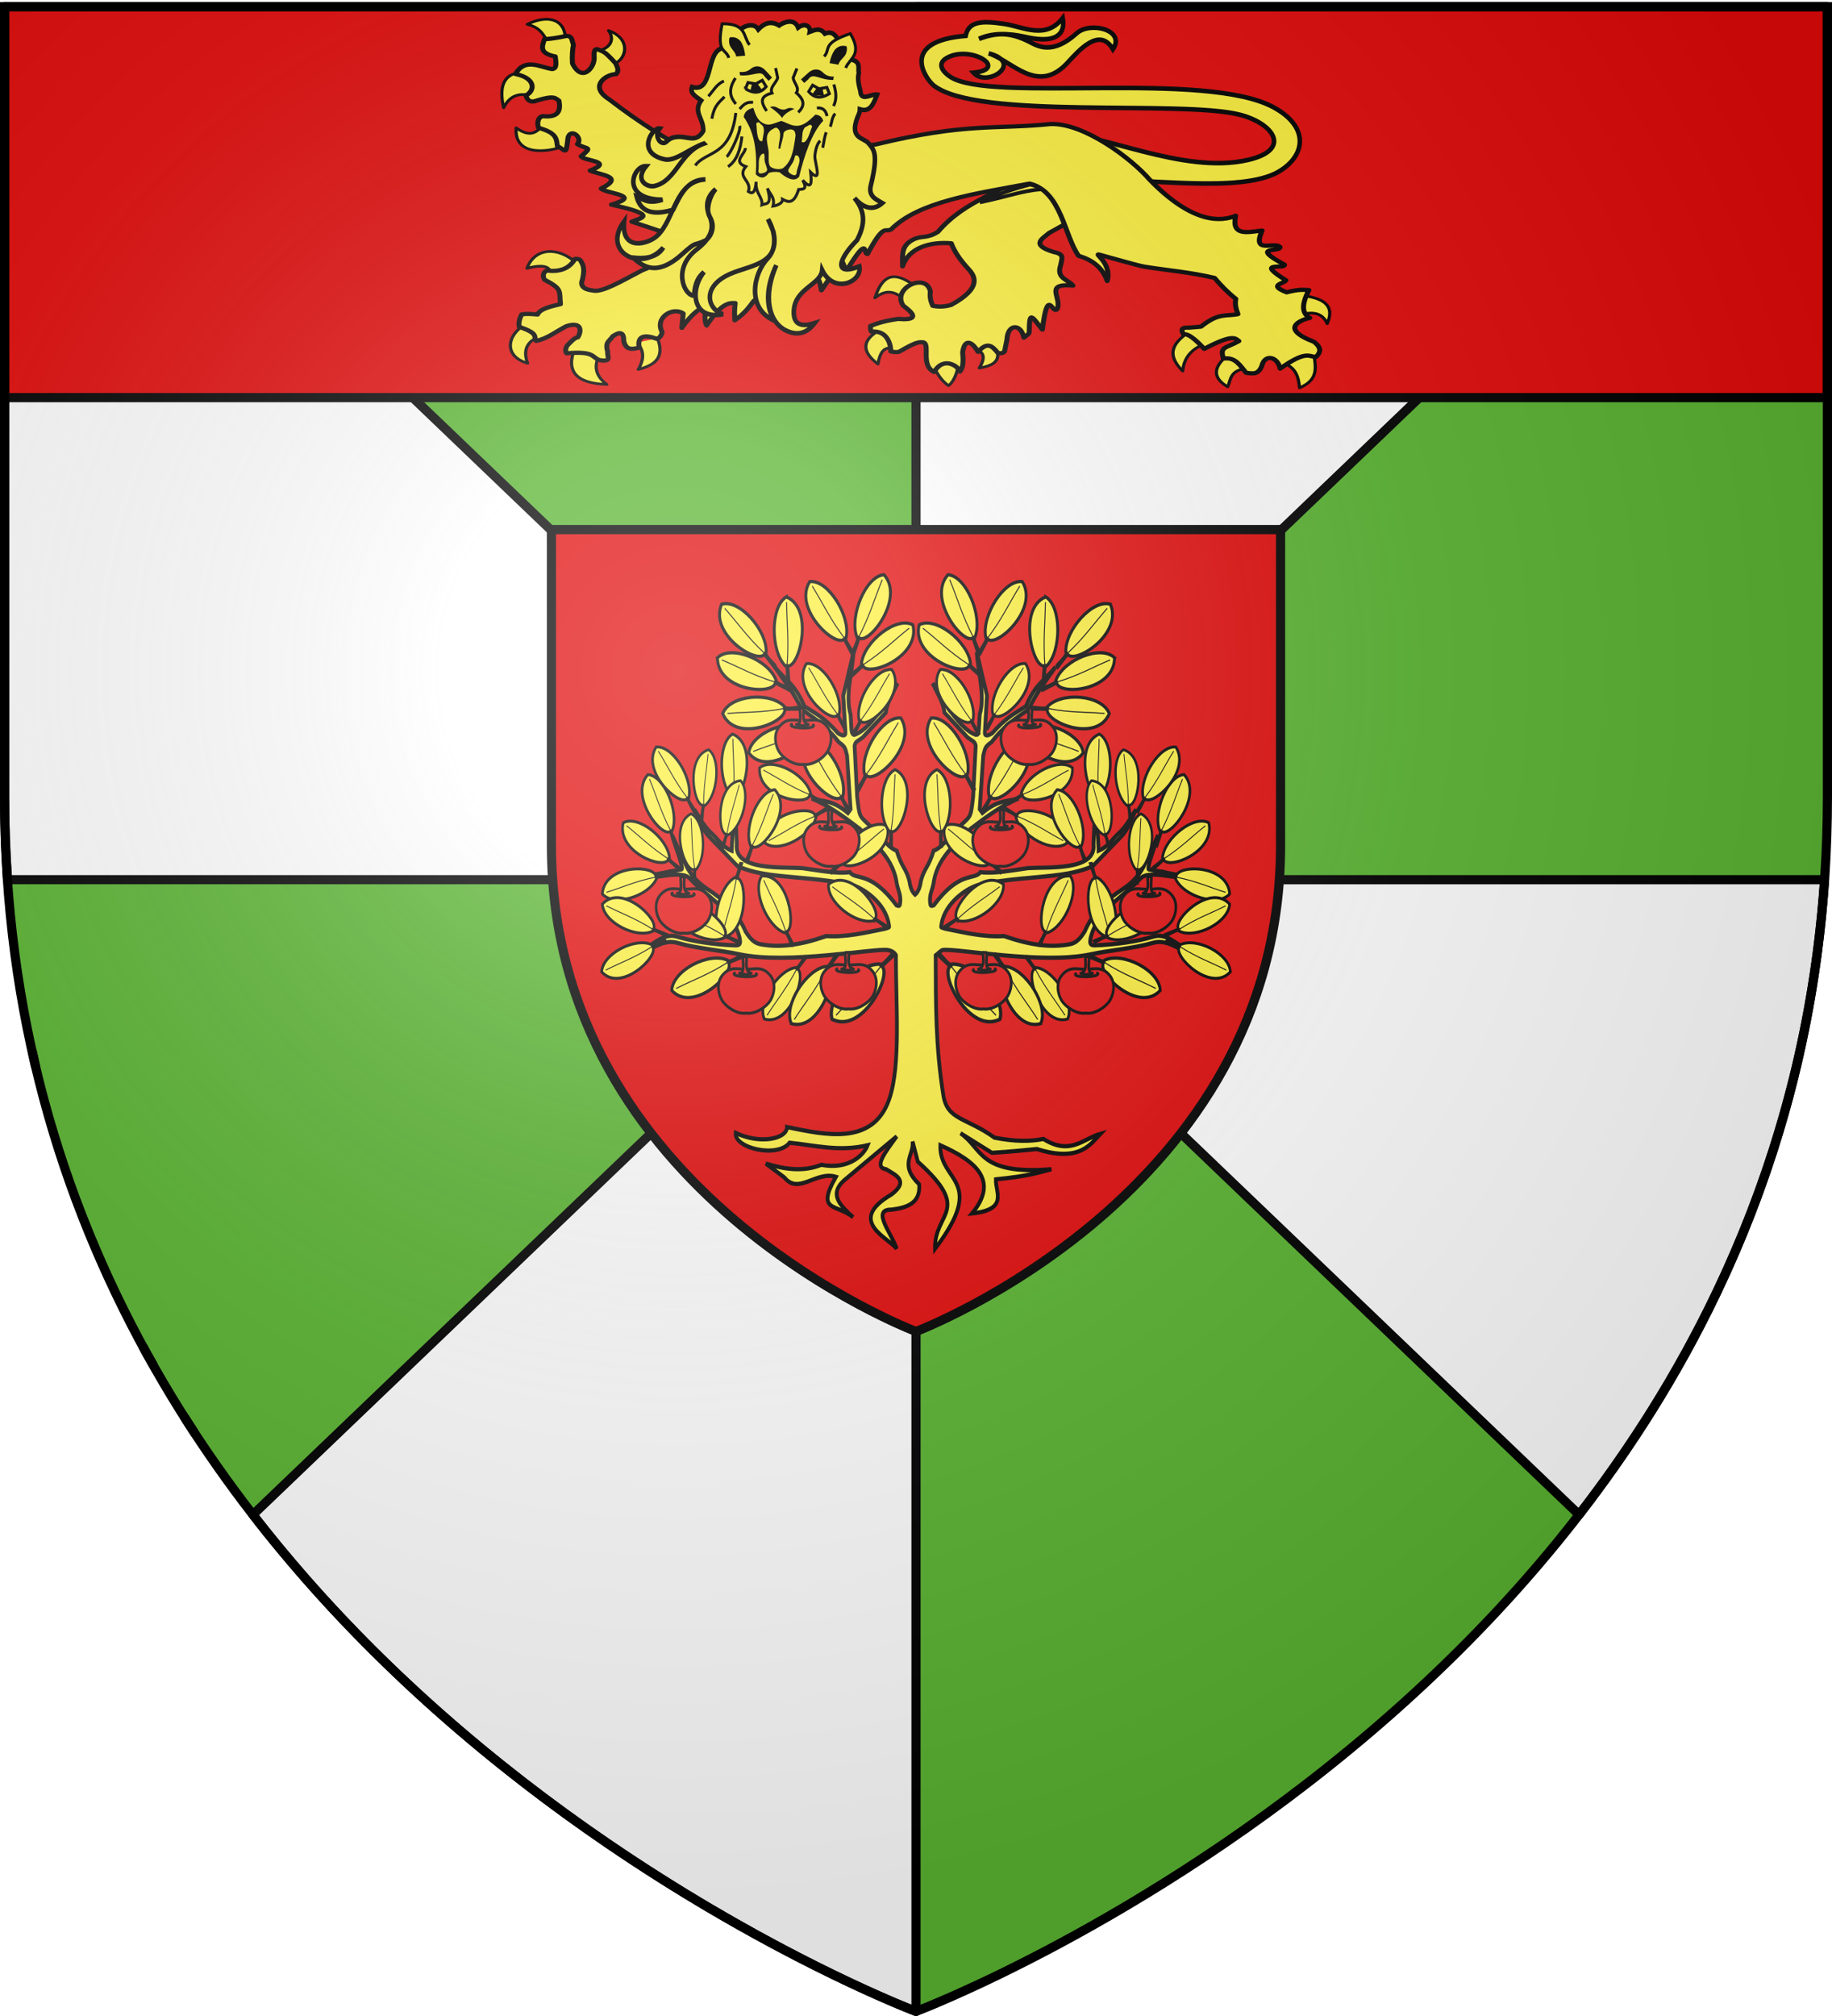
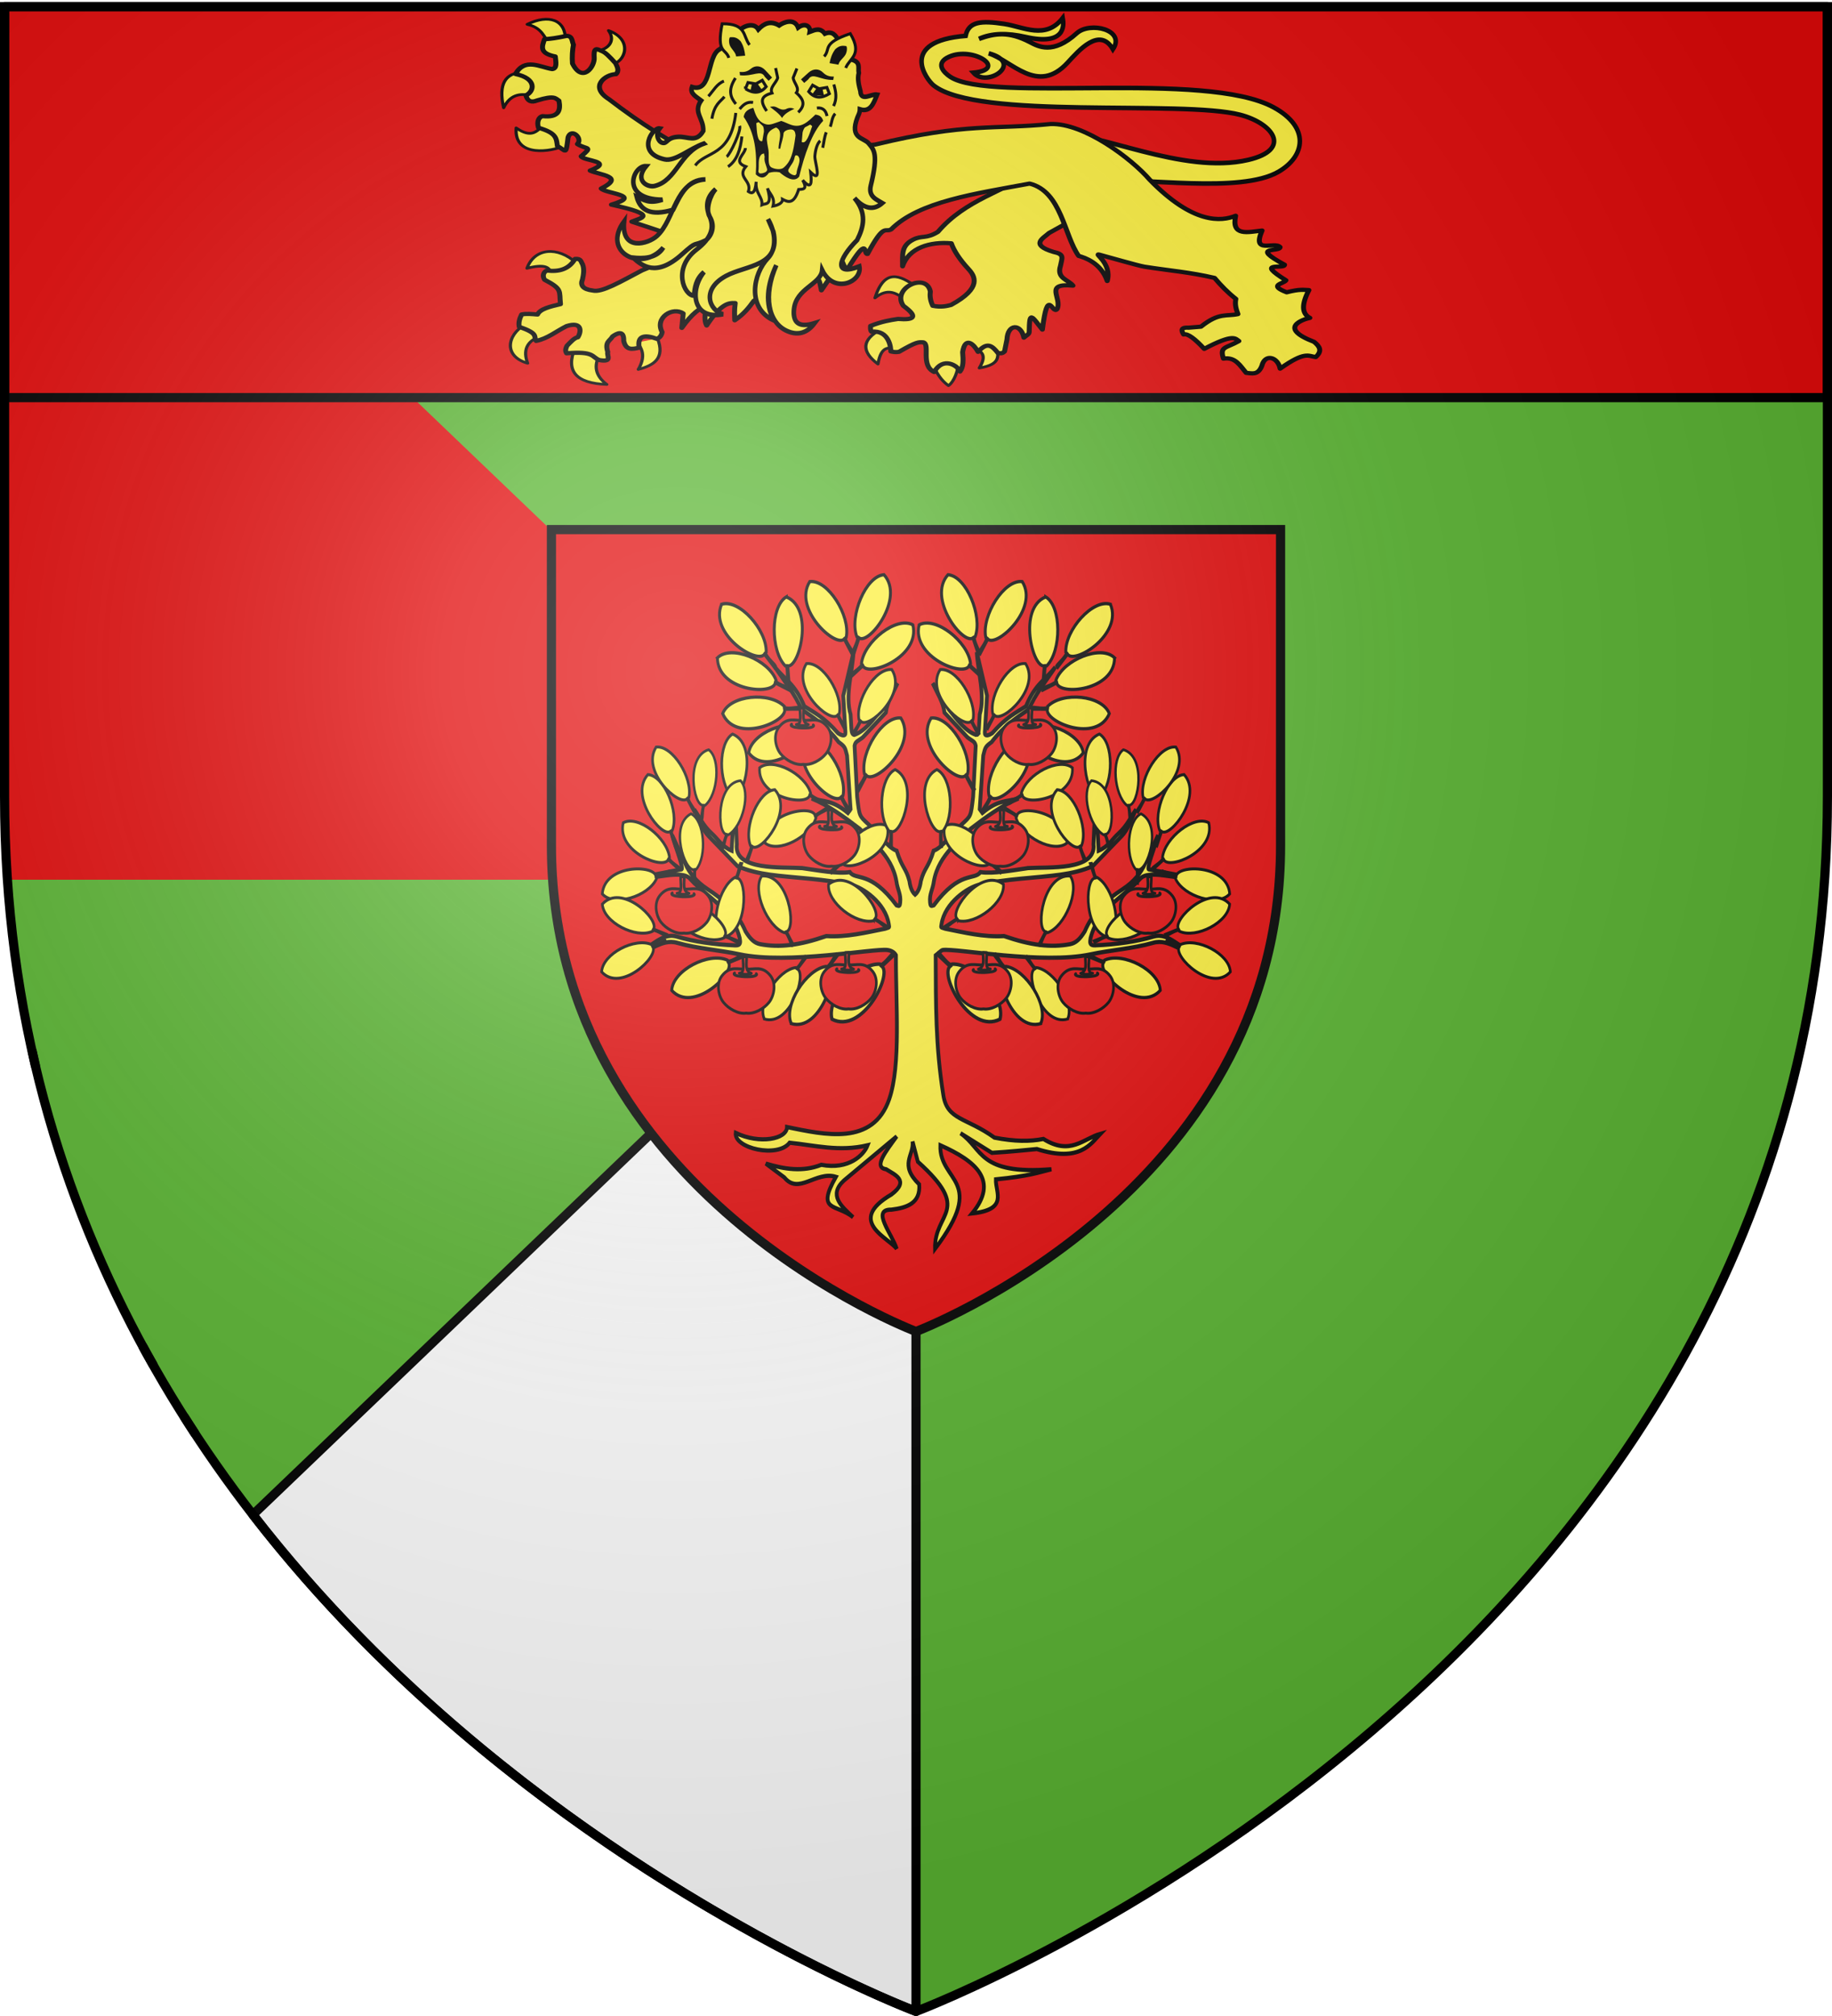
<svg xmlns="http://www.w3.org/2000/svg" xmlns:xlink="http://www.w3.org/1999/xlink" width="600" height="660" version="1.0">
  <desc>Flag of Canton of Valais (Wallis)</desc>
  <defs>
    <g id="c">
      <path id="b" d="M0 0v1h.5z" transform="rotate(18 3.157 -.5)" />
      <use xlink:href="#b" width="810" height="540" transform="scale(-1 1)" />
    </g>
    <g id="d">
      <use xlink:href="#c" width="810" height="540" transform="rotate(72)" />
      <use xlink:href="#c" width="810" height="540" transform="rotate(144)" />
    </g>
    <g id="g">
      <path id="f" d="M0 0v1h.5z" transform="rotate(18 3.157 -.5)" />
      <use xlink:href="#f" width="810" height="540" transform="scale(-1 1)" />
    </g>
    <g id="h">
      <use xlink:href="#g" width="810" height="540" transform="rotate(72)" />
      <use xlink:href="#g" width="810" height="540" transform="rotate(144)" />
    </g>
    <radialGradient xlink:href="#a" id="J" cx="221.445" cy="226.331" r="300" fx="221.445" fy="226.331" gradientTransform="matrix(1.353 0 0 1.349 -77.63 -85.747)" gradientUnits="userSpaceOnUse" />
    <linearGradient id="a">
      <stop offset="0" style="stop-color:white;stop-opacity:.314" />
      <stop offset=".19" style="stop-color:white;stop-opacity:.251" />
      <stop offset=".6" style="stop-color:#6b6b6b;stop-opacity:.125" />
      <stop offset="1" style="stop-color:black;stop-opacity:.125" />
    </linearGradient>
    <path id="e" d="M2.922 27.673c0-5.952 2.317-9.844 5.579-11.013 1.448-.519 3.307-.273 5.018 1.447 2.119 2.129 2.736 7.993-3.483 9.121.658-.956.619-3.081-.714-3.787-.99-.524-2.113-.253-2.676.123-.824.552-1.729 2.106-1.679 4.108z" />
  </defs>
  <g style="display:inline">
    <path d="M300 658.5s298.5-112.32 298.5-397.772V2.176H1.5v258.552C1.5 546.18 300 658.5 300 658.5" style="fill:#5ab532;fill-opacity:1;fill-rule:evenodd;stroke:none;stroke-width:1px;stroke-linecap:butt;stroke-linejoin:miter;stroke-opacity:1" />
    <path d="M300 288v370.5S171.227 610.023 82.844 495.875L299.969 288zM10.563 344.25c.34 1.53.673 3.076 1.03 4.594-.36-1.525-.688-3.057-1.03-4.594m36.281 96.656c1.075 1.98 2.178 3.925 3.281 5.875-1.102-1.947-2.207-3.898-3.281-5.875m13.563 23.032c1.132 1.785 2.251 3.554 3.406 5.312-1.153-1.755-2.276-3.53-3.407-5.312M71.843 481" style="opacity:1;fill:#fff;fill-opacity:1;stroke:#000;stroke-width:3;stroke-linecap:round;stroke-linejoin:round;stroke-miterlimit:4;stroke-dasharray:none;stroke-opacity:1" />
    <path d="M1.5 2.188v258.53c0 9.28.353 18.364.969 27.282H300z" style="opacity:1;fill:#e20909;fill-opacity:1;stroke:none;stroke-width:1.5;stroke-linecap:round;stroke-linejoin:round;stroke-miterlimit:4;stroke-dasharray:none;stroke-opacity:1" />
-     <path d="M1.5 2.176v258.532c0 9.28.353 18.362.969 27.281H300zM300.031 288l217.125 207.875c41.806-53.993 74.573-122.67 80.407-207.875zM300 2.188V288h.031L598.5 2.219v-.031z" style="opacity:1;fill:#fff;fill-opacity:1;stroke:#000;stroke-width:3;stroke-linecap:round;stroke-linejoin:round;stroke-miterlimit:4;stroke-dasharray:none;stroke-opacity:1" />
    <path d="M300 435.905s119.4-44.928 119.4-159.109v-103.42H180.6v103.42c0 114.18 119.4 159.109 119.4 159.109z" style="fill:#e20909;fill-opacity:1;fill-rule:evenodd;stroke:#000;stroke-width:3;stroke-linecap:butt;stroke-linejoin:miter;stroke-opacity:1;stroke-miterlimit:4;stroke-dasharray:none" />
    <path d="M1.5 2.176h597v128H1.5z" style="opacity:1;fill:#e20909;fill-opacity:1;stroke:#000;stroke-width:3;stroke-linecap:round;stroke-linejoin:round;stroke-miterlimit:4;stroke-dasharray:none;stroke-opacity:1" />
  </g>
  <g style="display:inline">
    <g style="fill:#fcef3c;fill-opacity:1;stroke:#000;stroke-width:2.351;stroke-linecap:round;stroke-linejoin:round;stroke-miterlimit:4;stroke-dasharray:none;stroke-opacity:1;display:inline">
      <g style="fill:#fcef3c;fill-opacity:1;stroke:#000;stroke-width:2.351;stroke-linecap:round;stroke-linejoin:round;stroke-miterlimit:4;stroke-dasharray:none;stroke-opacity:1">
        <g style="fill:#fcef3c;fill-opacity:1;stroke:#000;stroke-width:2.351;stroke-linecap:round;stroke-linejoin:round;stroke-miterlimit:4;stroke-dasharray:none;stroke-opacity:1">
          <path d="M370.348 418.672c-.757-.409 10.795-7.444 8.59-10.554-12.166-10.39-23.678-16.2-30.678 9.572 9.986-9.293 15.908-3.68 22.088.982M363.967 461.867c1.628 1.905-2.466-25.398-10.799-17.18-15.35 9.456-14.821 19.668-2.7 30.433 2.355-16.002 7.957-14.468 13.5-13.253M410.107 474.874c1.215-2.802-4.352-5.085-9.77-5.373-5.419-.288-10.69 1.42-8.882 6.6 3.876 10.775 8.42 15.311 11.29 17.762 2.197-1.594 6.432-8.372 7.362-18.989M439.313 460.149c.65-7.01-20.039-.25-15.707 2.208 4.331 2.458 7.325 5.986 1.963 16.199 17.299-3.31 13.094-11.398 13.744-18.407" style="fill:#fcef3c;fill-opacity:1;fill-rule:nonzero;stroke:#000;stroke-width:2.351;stroke-linecap:round;stroke-linejoin:round;marker:none;stroke-miterlimit:4;stroke-dasharray:none;stroke-dashoffset:0;stroke-opacity:1;visibility:visible;display:inline;overflow:visible" transform="matrix(.442 0 0 .377 132.627 -59.933)" />
        </g>
        <path d="M492.857 341.648 469.4 298.79l-6.429 10.357c-18.413 15.916-47.56 22.983-68.065 51.176-8.836 6.413-11.72 2.676-18.6 6.886-8.916 5.455-7.492 13.316-7.592 23.008 4.572-16.176 20.645-21.584 36.127-19.943 1.956 6.388 5.952 13.73 12.659 22.266 4.762 6.049 10.444 16.408-12.857 31.25-2.605.784-7.158 2.256-13.572.714-2-5.01-2.148-8.908-1.785-12.5-3.053-16.933-29.002-2.667-20 12.5 11.418 9.784 7.944 12.577-3.929 11.429-6 1.082-12.03 2.197-20.357 6.071-.103 2.008-.12 3.93.714 5 12.975-1.523 14.38 13.75 14.286 17.143 1.743.4 3.407.878 6.071.357 13.232-8.99 14.574-8.51 18.066-8.224 5.236 1.901-2.33 19.983 8.006 25.724 6.519-13.556 17.544-5.644 19.122-.407 2.651-3.864 2.493-10.134 1.95-16.736 1.912-14.658 8.578-6.534 11.428-.357 6.71-8.802 10.286-5.589 14.766 1.071 3.193.456 3.534-.032 4.877-1.428l1.785-10.357c.576-13.898 10.386-13.917 12.52-1.622 1.708-1.847 3.929-2.894 3.955-4.808.259-18.75 1.395-14.362 9.77-2.182 4.048-38.307 7.273-12.429 10.898-17.817 3.977-9.567-10.244-22.815 11.786-20.357-3.538-5.327-12.31-6.073-9.286-17.143 1.135-7.074 3.259-10.116-5.243-12.143-17.708-6.305-7.333-11.964-3.214-16.428l15.367-9.98z" style="fill:#fcef3c;fill-opacity:1;fill-rule:nonzero;stroke:#000;stroke-width:3.674;stroke-linecap:round;stroke-linejoin:round;marker:none;stroke-miterlimit:4;stroke-dasharray:none;stroke-dashoffset:0;stroke-opacity:1;visibility:visible;display:inline;overflow:visible" transform="matrix(.442 0 0 .377 132.627 -59.933)" />
      </g>
    </g>
    <g style="fill:#fcef3c;fill-opacity:1;stroke:#000;stroke-width:2.351;stroke-linecap:round;stroke-linejoin:round;stroke-miterlimit:4;stroke-dasharray:none;stroke-opacity:1;display:inline">
      <g style="fill:#fcef3c;fill-opacity:1;stroke:#000;stroke-width:2.351;stroke-linecap:round;stroke-linejoin:round;stroke-miterlimit:4;stroke-dasharray:none;stroke-opacity:1">
        <path d="M101.78 203.343c1.028 2.82-1.806 3.334-11.218 5.244-4.701-5.94-6.659-13.958-17.946-15.708 15.229-10.814 28.246-6.806 29.164 10.464M137.93 220.613c.034 6.186-11.615-7.015-12.145-10.284 7.637-1.403 13.801-9.663 7.303-18.322 19.426 6.085 13.916 26.579 4.842 28.606M80.254 254.236c8.912 1.745 4.797-21.628-7.853-19.634s-17.447 11.84-11.78 32.15c3.685-11.319 10.722-14.261 19.633-12.516M106.76 295.468c-.456-12.487-15.083-24.72-15.952-16.199-4.11 4.876-7.407 12.09-19.634 3.927.203 26.901 29.11 16.958 35.586 12.272" style="fill:#fcef3c;fill-opacity:1;fill-rule:nonzero;stroke:#000;stroke-width:2.351;stroke-linecap:round;stroke-linejoin:round;marker:none;stroke-miterlimit:4;stroke-dasharray:none;stroke-dashoffset:0;stroke-opacity:1;visibility:visible;display:inline;overflow:visible" transform="matrix(.44 .039 -.033 .376 147.082 -67.379)" />
      </g>
      <path d="m201.273 362.933 16.667-58.336-10.354-11.87c-21.132-8.553-44.528-22.764-69.7-41.416-15.87-9.446-4.056-21.346 3.535-22.223 2.147-2.813.865-5.86-1.01-9.344-5.15-5.56-8.147-8.492-10.606-9.344-3.083-.983-6.981-4.486-5.556 6.06 1.1 7.46-6.893 23.513-15.658 6.82-.84-5.722-.909-11.937-.505-16.416-1.452-2.756-1.069-7.348-5.556-7.07-7.138 2.568-12.39 3.996-16.162 4.545-1.474 6.687-3.057 12.625 9.091 14.142.725 4.758 2.268 10.218-1.515 11.112-9.149-.696-20.961-7.919-26.769 7.071 16.439 2.323 14.95 13.708 9.092 17.678q2.273 7.323 8.586 3.535c12.794-6.071 13.328-3.198 16.162-1.515 2.091 8.47.847 14.875-11.111 14.647-2.842 1.047-4.007 5.38-2.273 10.354 13.729 3.13 13.868 7.692 15.152 14.395 6.599 2.982 6.932 8.39 7.324-8.334 1.708-8.835 11.224-.474 7.323 5.05 7.45 4.352 11.94.293 3.536 10.355 2.422 3.843 25.147 1.351 7.576 11.617 7.824 3.116 26.39 2.204 9.344 14.647 3.871 4.13 31.737 2.396 8.586 13.132 36.039 5.306 22.756 9.118 16.163 13.132l23.738 6.566z" style="fill:#fcef3c;fill-opacity:1;fill-rule:nonzero;stroke:#000;stroke-width:3.674;stroke-linecap:round;stroke-linejoin:round;marker:none;stroke-miterlimit:4;stroke-dasharray:none;stroke-dashoffset:0;stroke-opacity:1;visibility:visible;display:inline;overflow:visible" transform="matrix(.44 .039 -.033 .376 147.082 -67.379)" />
    </g>
    <path d="M950.909 878.704c23.12-1.386 66.81 21.66 100.67 13.715 22.549-5.29 12.782-18.649-4.19-23.049-29.991-7.774-134.42 2.791-156.864-15.048-3.73-2.965-18.147-22.516 16.382-25.335 1.524-7.365 7.92-7.892 19.81-6.095 9.882 1.493 21.173 8.254 29.907-3.048.707 3.996 1.331 14.347-19.048 9.715-9.424-2.16-17.435-1.966-23.811.952 8.168-2.915 15.15-3.975 25.906 1.595 4.489 2.325 11.856 6.626 24.113-4.463 6.794-6.147 25.202-1.756 18.508 8.202-6.793-11.807-17.64.821-23.192 6.857-15.447 16.796-28.57-1.136-40.383-4.762 18.318 4.832-.808 17.79-7.81 9.906 17.976-1.77-.29-13.702-12.523-8.133-7.213 3.283-2.785 7.949.652 10.218 20.482 13.526 130.42-3.468 165.496 15.63 18.699 10.18 16.222 24.995 2.477 32.954-19.612 11.355-69.675 2.8-89.432 4.762z" style="opacity:1;fill:#fcef3c;fill-opacity:1;stroke:#000;stroke-width:2.344;stroke-miterlimit:4;stroke-dasharray:none;stroke-opacity:1;display:inline" transform="matrix(.64 0 0 .64 -264.172 -518.812)" />
    <g style="fill:#fcef3c;fill-opacity:1;stroke:#000;stroke-width:2.351;stroke-miterlimit:4;stroke-dasharray:none;stroke-opacity:1;display:inline">
      <g style="fill:#fcef3c;fill-opacity:1;stroke:#000;stroke-width:2.351;stroke-linecap:round;stroke-linejoin:round;stroke-miterlimit:4;stroke-dasharray:none;stroke-opacity:1">
        <path d="M80.5 430.37c-14.068 9.796-15.988 27.923 1.718 33.87-3.657-11.418-.431-18.851 8.344-23.071M117.314 450.986c-7.071 19.963.527 30.677 23.56 31.66-8.945-7.875-9.518-16.588-5.399-25.77M178.425 442.6c5.78 17.186-2.499 23.436-14.235 26.998 5.028-9.914 3.79-17.322-.982-23.316M118.54 377.358c-14.28-15.273-31.367-13.028-36.813 4.418 13.159-3.965 16.864-.964 17.67 4.172" style="fill:#fcef3c;fill-opacity:1;fill-rule:nonzero;stroke:#000;stroke-width:2.351;stroke-linecap:round;stroke-linejoin:round;marker:none;stroke-miterlimit:4;stroke-dasharray:none;stroke-dashoffset:0;stroke-opacity:1;visibility:visible;display:inline;overflow:visible" transform="matrix(.442 0 0 .377 136.467 -56.093)" />
      </g>
      <g style="fill:#fcef3c;fill-opacity:1;stroke:#000;stroke-width:2.351;stroke-linecap:round;stroke-linejoin:round;stroke-miterlimit:4;stroke-dasharray:none;stroke-opacity:1">
-         <path d="M572.974 436.46c-11.202 8.898-18.864 18.779-5.38 34.535.878-11.713 6.702-19.467 16.834-23.776M600.915 457.285c-10.153 9.774-12.029 19.031 0 27.42 2.586-6.536 1.415-14.806 15.271-16.14M641.87 463.88c9.867 4.062 11.572 12.615 12.322 21.692 15.656-7.732 11.18-19.818 10.586-31.064M656.101 421.708c8.446-2.408 15.2-.974 18.57 8.157 6.174-16.49-3.586-22.24-18.57-24.47" style="fill:#fcef3c;fill-opacity:1;fill-rule:nonzero;stroke:#000;stroke-width:2.351;stroke-linecap:round;stroke-linejoin:round;marker:none;stroke-miterlimit:4;stroke-dasharray:none;stroke-dashoffset:0;stroke-opacity:1;visibility:visible;display:inline;overflow:visible" transform="matrix(.442 0 0 .377 136.467 -56.093)" />
-       </g>
+         </g>
      <path d="M282.012 397.293c17.206-16.07 16.41-3.242 17.87 3.59 21.237-36.139 12.324-23.499 19.263-18.222 16.258-31.024 11.561-12.704 14.924-13.362 12.567-27.64 12.983-18.192 17.528-21.346 20.613-24.297 62.791-31.04 102.564-39.741 23.718 6.914 25.564 45.282 36.358 62.812 4.452 1.422 16.551 6.07 21.153 21.785 3.689-15.717-10.567-24.3-5.851-22.89 4.715 1.41 28.668 9.59 33.466 10.474 19.199 3.541 33.009 4.618 51.91 9.73 4.644 6.488 9.762 12.659 15.792 18.223-.908 4.682.186 8.963 1.561 13.189-8.449 2.205-13.954-1.722-27.42 10.933l-9.024.868c-5.875-.47-5.756 2.233-3.817 5.9 3.089-1.089 8.485 3.88 15.271 12.495 21.893-13.511 22.976-8.956 25.685-6.768-9.56 6.434-14.444 4.45-11.454 15.272 8.87-1.758 12.367 6.153 16.833 12.321 4.23.33 8.723 2.426 11.628-6.074 2.373-11.078 11.923-7.569 13.536 2.43 18.63-15.488 20.922-10.824 26.379-10.065 5.275-5.533 2.647-9.485-1.215-13.19-27.274-12.21-8.08-19.613-3.124-20.825-6.159-3.773-6.103-12.02-.694-24.122-3.99-.175-6.767-1.002-16.487 1.909-14.084-6.4-2.202-7.332-.52-10.413-23.581-17.185-.967-9.172-1.042-13.536-26.296-16.702-3.448-10.695-3.297-15.272-4.086-5.458-21.226 6.863-13.363-14.404-10.487 1.326-22.911 5.402-19.61-12.842-10.49 5.056-31.395 7.603-63.627-31.26-13.363-18.222-48.438-49.291-73.408-48.418-41.487 4.936-62-1.422-130.157 17.875L231.679 285.13l-25.858 2.257c.56 47.988-11.048 78.812-26.953 90.425-.785.573-11.118 5.294-11.931 5.795-15.852 9.766-29.887 19.491-36.433 17.472-7.442-1.036-9.443-4.52-7.636-9.718.866-4.57 1.419-9.077 0-13.19-1.23-1.97-.915-5.098-5.553-4.512-4.434 8.874-11.771 11.358-20.825 10.066-2.256.99-3.683 4.273-1.736 7.983 13.499 8.257 10.702 9.684 11.801 21.172-7.633 2.101-15.248 4.212-17.007 9.024-4.196-.394-8.497-.944-11.8 0-1.652 3.801-2.396 7.42-1.736 10.76 14.794 5.82 10.356 8.436 12.495 12.148 8.33-1.85 15.062-8.496 22.56-12.843 11.739-4.394 10.986 4.937 8.33 9.719-2.66.476-5.322 4.17-7.983 7.289-1.606 3.689-1.004 5.17-.347 6.594 21.034-1.985 18.334 3.281 24.296 5.9 10.127 2.075 5.252-4.034 6.248-6.941-2.475-9.233 1.781-9.716 3.47-13.536 3.156-2.636 8.591-6.28 8.33 3.818 1.692 8.651 6.609 7.163 11.454 5.9-1.52-10.188 3.614-11.78 13.19-7.636 1.87-.97 3.33-2.626 3.818-5.9-5.774-12.783 8.114-22.317 15.618-16.162l-1.04 12.495c7.388-12.275 13.777-17.752 18.395-19.09-1.507 7.392-1.73 13.315 0 17.008 10.552-18.712 16.078-19.832 21.172-19.437-.8 6.684-.409 10.393-.347 14.925 6.784-5.378 10.63-11.175 14.23-17.007 7.738-5.39 8.623.76 7.636 10.065 2.084.42 4.948-2.228 9.719-7.636 5.47-11.571 9.334-11.876 14.23-10.065.495-7.098 2.727-17.666-.347-20.825 1.219-1.533 5.283.917 8.677 2.43 1.038-6.53-.167-15.75-1.388-24.99 3.655.046 5.64 1.764 7.983 3.123-.915-8.678-1.89-17.136-4.165-20.825" style="fill:#fcef3c;fill-opacity:1;fill-rule:nonzero;stroke:#000;stroke-width:3.674;stroke-linecap:round;stroke-linejoin:round;marker:none;stroke-miterlimit:4;stroke-dasharray:none;stroke-dashoffset:0;stroke-opacity:1;visibility:visible;display:inline;overflow:visible" transform="matrix(.442 0 0 .377 136.467 -56.093)" />
    </g>
-     <path d="M945.795 907.392c-2.276-1.535-1.074-.976-5.846-2.37-7.697 2.019-17.452 5.097-25.742 9.137 14.803-3.122 20.93-5.757 31.588-6.767z" style="fill:#fcef3c;fill-opacity:1;fill-rule:evenodd;stroke:#000;stroke-width:1.914;stroke-linecap:butt;stroke-linejoin:miter;stroke-miterlimit:4;stroke-dasharray:none;stroke-opacity:1;display:inline" transform="matrix(.64 0 0 .64 -264.172 -518.812)" />
    <g style="display:inline">
      <path d="M1158.97 923.296c-12.732 3.39-15.562 17.634-26.94 19.396-3.775.585-10.226-3.645-3.502-10.506-6.895-.927-14.696 15.928 6.862 17.843-7.173 1.696-9.553-.784-13.058-2.757 1.151 7.15 6.212 10.791 18.05 8.351 4.382-7.243 8.592-14.773 17.78-14.008-15.733-.383-17.316 19.054-27.21 26.67-4.743 3.65-19.08 6.662-16.099-8.936-13.079 14.853 6.756 27.068 18.794 15.131-3.956 5.507-11.3 4.645-15.894 3.772 4.325 4.6 10.913 11.134 25.053.538 9.048-6.78 5.526-3.228 13.032-6.198 3.682-2.674 5.076-7.43 2.852-11.82-1.86-3.669 1.14-10.973 4.32-13.77-4.297 3.088-6.414 7.397-4.31 13.74 1.925 5.803-.066 11.049-8.082 16.163-13.395 8.546-8.482 22.907-3.502 23.437.88-4.116 1.583-8.269 6.196-11.584-8.152 8.54-8.097 24.093 7.812 22.359-6.904-2.683-10.098-13.617 3.233-19.396 10.862-4.708 28.506-2.355 26.13-20.473l-2.154-6.602c4.205 9.22 1.91 16.645-1.735 19.822-8.378 7.303-13.167 24.515.118 32.037-3.76-9.044-1.789-18.425 3.772-28.017-8.224 15.102-6.652 28.811 2.424 33.943 5.149 2.912 10.13 2.24 14.547-2.694-8.965 1.942-11.014-1.86-9.967-7.812 1.91-10.86 14.812-11.562 16.163-18.857 5.04 13.084 20.073 7.634 19.127-.27-13.537 4.013-10.736-4.41 0-13.469 4.104-6.53 6.231-13.388.539-21.55 4.669 6.165 9.338 7.21 14.008 3.77-2.612-1.955-7.02-3.8-5.119-9.428 5.367-15.881 3.226-18.024.808-21.551-2.299-3.355-9.724-3.115-4.58-13.739.68-1.402 1.413-2.136 1.617-4.04 5.347 2.161 7.273-2.516 9.429-6.735-2.786-.806-8.61 3.085-8.351-2.425-.55-3.234-1.062-6.463 0-9.429-.392-2.54 1.884-5.481-3.502-7.273l-5.658-10.776c-.965-1.877-2.355-4.749-6.417-3.478-2.05-3.317-4.717-2.45-7.59-1.64.74-2.72-1.996-4.948-5.754-2.654-1.495-5.084-7.064-3.445-9.602-1.926-4.228-2.983-7.638-1.668-10.775 1.078-2.27-4.602-9.313-1.673-10.237.539l-10.237 7.812c-7.133 2.674-5.666 22.117-15.894 18.049-1.567 3.202 1.7 5.114 4.041 7.274-4.788 5.795.54 8.975-.27 15.624-4.134 5.902-8.035 2.076-12.93 1.886-6.343-.247-5.876 3.363-8.59 2.258-1.952-.795-3.184-4.527-.57-7.377-3.5-.966-13.465 11.273 1.045 15.964 5.376 1.738 13.216-4.344 20.776-6.266z" style="opacity:1;fill:#fcef3c;fill-opacity:1;stroke:#000;stroke-width:2.344;stroke-miterlimit:4;stroke-dasharray:none;stroke-opacity:1" transform="rotate(-5 -5742.536 6173.415)scale(.64)" />
      <path d="M1175.533 880.72c-1.101-5.035-6.274-2.668-1.893-17.67 12.658.935 10.002 7.512 13.04 11.99M1224.175 884.26c3.81-3.47-.827-6.766 14.355-10.473 5.52 11.43-1.504 12.418-3.863 17.288M1179.95 927.414c-.335 3.155-7.385 6.31-.631 9.465-5.132 5.204 2.626 7.31.21 12.83 1.741 1.417 3.356 1.441 4.417-4.627-1.09 5.908 2.701 7.853 1.893 11.99 2.1-.72 5.356 1.135 3.576-8.204.706 3.106 3.626 4.803 2.022 9.38 1.855-.148 5.1-.868 5.13-3.07 2.812 1.824 5.637 3.118 8.675-4.27 2.17.027 4.73.502 2.472-4.564 4.164 5.61 4.542 1.8 4.417-3.653 5.547 6.43 2.559-4.54 2.85-7.922.518-3.227 1.8-6.598 3.439-7.69" style="opacity:1;fill:#fcef3c;fill-opacity:1;stroke:#000;stroke-width:1.5;stroke-miterlimit:4;stroke-dasharray:none;stroke-opacity:1" transform="rotate(-5 -5742.536 6173.415)scale(.64)" />
      <path d="M1208.48 911.578c4.449-3.625 3.005-6.693-.086-10.046 2.079-2.353-.99-5.256-.945-7.813l2.318-4.55M1178 891.315c-4.658 5.95-3.295 9.761-.944 13.222M1171.561 900.33c-2.592 2.585-5.43 3.378-7.383 10.647M1171.99 892.346c-3.761 1.087-5.852 4.512-8.585 7.04M1176.627 909.088c-4.592 22.229-16.912 17.92-23.01 24.984M1178 915.87c.76 2.408-6.11 14.137-7.984 15.111M1170.274 936.133c4.932-2.8 7.122-8.326 8.413-14.768M1227.883 898.957c.713 3.663 1.104 7.326-1.116 10.99M1227.282 913.896c-1.8 1.57-2.103 4.26-3.09 6.439M1221.873 922.997c-1.28 2.575-1.66 5.151-2.49 7.727M1178.773 907.285c1.84-1.843 3.931-3.615 7.126-2.748M1218.181 910.204c3.29-.04 4.483 1.854 4.808 4.55M1192.47 909.497c-3.454-6.029-1.615-7.952 3.492-8.93-1.149-2.923 2.753-5.08 3.584-7.5l-.622-5.068M1182.637 897.24l1.545-3.091 3.95 1.03 3.434-1.545 1.717 3.434c-3.417 3.444-6.99 2.864-10.646.172z" style="opacity:1;fill:none;fill-opacity:1;stroke:#000;stroke-width:1.5;stroke-miterlimit:4;stroke-dasharray:none;stroke-opacity:1" transform="rotate(-5 -5742.536 6173.415)scale(.64)" />
      <path d="m1184.968 898.773 1.185-3.752h2.765l2.37 3.95z" style="opacity:1;fill:#000;fill-opacity:1;stroke:none;stroke-width:1.5;stroke-miterlimit:4;stroke-dasharray:none;stroke-opacity:1" transform="rotate(-5 -5742.536 6173.415)scale(.64)" />
      <path d="m1225.192 903.476-.985-3.312-4.069.33-3.113-2.12-2.288 3.085c2.768 3.985 6.387 4.034 10.455 2.017z" style="opacity:1;fill:none;fill-opacity:1;stroke:#000;stroke-width:1.5;stroke-miterlimit:4;stroke-dasharray:none;stroke-opacity:1" transform="rotate(-5 -5742.536 6173.415)scale(.64)" />
      <path d="m1222.356 904.255-.515-3.9-2.723-.48-3.02 3.478zM1194.313 907.542c2.179 1.959 4.407 3.9 5.667 6.182 1.603-2.183 4.14-3.164 6.697-4.121-1.222-.52-2.43-1.063-4.465-.172-1.629.368-2.814-.274-3.95-1.03-1.881-1.275-2.744-.925-3.949-.859" style="opacity:1;fill:#000;fill-opacity:1;stroke:none;stroke-width:1.5;stroke-miterlimit:4;stroke-dasharray:none;stroke-opacity:1" transform="rotate(-5 -5742.536 6173.415)scale(.64)" />
      <path d="M1185.785 907.282c.676 3.11 1.439 6.21 3.898 7.974 2.593 1.86 4.388 1.312 7.206.591l2.54-.65c1.688.66 3.052 1.667 4.962 2.481 5.107 2.176 8.61-.92 12.76-4.194 1.603.415 3.14.965 3.661 3.544-6.19 5.32-11.186 16.783-14.708 27.35-2.982 3.176-7.43-.654-9.805-3.072-1.831-.514-3.662-.609-5.494-.178-2.313 2.754-4.476 2.68-6.734.178 1.633-10.8 1.502-21.067-3.603-29.83.549-2.458 2.406-3.783 5.316-4.194M1180.423 888.338v1.755c6.786 1.37 10.93-2.21 12.614 1.921l1.754 2.172 1.921-1.504-3.258-4.177c-1.908-2.364-4.777-2.948-7.184-1.253-1.678 1.183-3.455 1.61-5.847 1.086M1228.224 894.935l-.454 1.694c-6.91-.433-9.986-4.963-12.682-1.409l-2.256 1.644-1.467-1.95 4.228-3.19c2.455-1.791 5.377-1.612 7.264.648 1.315 1.576 2.92 2.45 5.367 2.563" style="opacity:1;fill:#000;fill-opacity:1;stroke:none;stroke-width:1.5;stroke-miterlimit:4;stroke-dasharray:none;stroke-opacity:1" transform="rotate(-5 -5742.536 6173.415)scale(.64)" />
      <path d="M1196.497 918.331c-6.774 1.9-5.148 6.463-4.873 11.184.175 3.01-1.389 7.662.851 9.012 1.983 1.195 4.762 1.55 6.078.605 4.074-2.927 5.531-6.908 7.54-15.926-.029-1.43-.123-2.82-1.852-3.204-1.769-.267-3.876.409-4.177 1.61-.327 2.527-1.644 4.884-2.372 7.678l-.85-.05c.091-3.427 3.389-8.96-.345-10.909M1186.617 915.195l1.252-.4 2.053 2.303c.307 1.014.289 1.92.2 2.803l-1.252 4.757c-2.625.327-2.344-4.744-2.253-9.463M1214.98 919.222l-.964-.892-2.834 1.22c-.708.79-1.074 1.619-1.367 2.457l-.875 4.84c2.241 1.405 4.13-3.31 6.04-7.625" style="opacity:1;fill:#fcef3c;fill-opacity:1;stroke:none;stroke-width:1.5;stroke-miterlimit:4;stroke-dasharray:none;stroke-opacity:1" transform="rotate(-5 -5742.536 6173.415)scale(.64)" />
      <path d="M1189.181 930.97c-.191.078-1.027.246-1.027.246-2.67 1.687-1.793 5.832-2.661 8.767l.373.857c.945.437 2.013.202 3.109-.184 1.03-.497 1.264-1.14 1.052-1.867-.374-2.003-1.243-3.937-.652-6.076z" style="opacity:.98;fill:#fcef3c;fill-opacity:1;stroke:none;stroke-width:1.5;stroke-miterlimit:4;stroke-dasharray:none;stroke-opacity:1" transform="rotate(-5 -5742.536 6173.415)scale(.64)" />
      <path d="M1206.428 933.792c1.843 2.564-1.274 5.978-1.568 9.025l-.667.655c-1.04.052-1.942-.567-2.814-1.335-.77-.847-.745-1.532-.276-2.125 1.097-1.718 2.859-3.196 3.415-5.307.344-1.303.78-1.717 1.91-.913" style="opacity:1;fill:#fcef3c;fill-opacity:1;stroke:none;stroke-width:1.5;stroke-miterlimit:4;stroke-dasharray:none;stroke-opacity:1" transform="rotate(-5 -5742.536 6173.415)scale(.64)" />
      <path d="M1183.947 880.336h-4.623c-.03-2.034-1.874-3.672-2.622-5.618-.582-1.514-.35-4.11.395-4.465 1.81.08 3.386.179 5.224 2.592 1.245 2.497 1.593 4.915 1.626 7.491M1226.642 887.902l4.465 1.197c.555-1.957 2.76-3.063 3.987-4.749.954-1.311 1.402-3.88.774-4.414-1.77-.391-3.316-.704-5.716 1.151-1.85 2.09-2.811 4.336-3.51 6.815" style="opacity:1;fill:#000;fill-opacity:1;stroke:none;stroke-width:1.5;stroke-miterlimit:4;stroke-dasharray:none;stroke-opacity:1" transform="rotate(-5 -5742.536 6173.415)scale(.64)" />
    </g>
  </g>
  <path d="M-95.745 281.381v-4.679h0z" style="opacity:.615;fill:#fcef3c;fill-opacity:.991;fill-rule:evenodd;stroke:#000;stroke-width:2.5;stroke-linecap:round;stroke-linejoin:round;stroke-miterlimit:4;stroke-dasharray:none;stroke-dashoffset:0;stroke-opacity:1" transform="translate(-163.906 1146.578)" />
  <path d="M-95.745 281.381v-4.679h0z" style="opacity:.615;fill:#fcef3c;fill-opacity:.991;fill-rule:evenodd;stroke:#000;stroke-width:2.5;stroke-linecap:round;stroke-linejoin:round;stroke-miterlimit:4;stroke-dasharray:none;stroke-dashoffset:0;stroke-opacity:1" transform="translate(-65.795 319.788)" />
  <g transform="matrix(.72 0 0 .8 -220.576 30.004)">
    <path d="m694.606 229.375-4.67 17.803.985 15.019c.155 1.892-1.772 1.264-3.347.337-6.487-6.632-10.67-8.296-15.356-11.025-4.18-9.174-8.896-10.83-13.36-16.03 4.233 5.737 9.45 11.474 11.954 17.212 5.77 3.58 11.509 6.912 17.016 13.472 3.044 1.974 2.882 2.276 3.825 5.512l1.603 21.966-1.21 1.518c-7.157-5.419-10.863-4.49-16.48-5.906 7.5 2.749 14.72 7.524 21.908 12.46 3.878 4.196 14.527 10.276 16.65 21.487.529 3.538 2.112 5.148 1.716 8.578-.217 1.877-.567 1.477-1.687 1.181-11.888-14.383-18.436-10.05-21.235-13.556-5.887.747-14.329-.745-21.684-1.659-9.055-.505-31.094 1.15-29.728-9.704l-1.013-20.784-1.322 23.372c-4.615-1.801-6.106-4.665-9.028-7.031-3.97-3.29-5.457-6.581-8.015-9.872 2.166 3.779 3.084 7.782 6.946 11.278l12.77 11.953c9.407 3.694 18.824 3.885 32.905 5.147 7.167.643 12.556 1.286 18.422 2.39 5.56 1.048 15.995 7.492 17.466 16.2.281 1.667.431 1.153-1.688 1.857-8.565 1.52-17.338 3.526-26.718 3.01-12.18 3.801-21.388 4.798-30.066 3.318-2.616-.446-4.498-2.063-6.666-5.203-3.56-7.573-9.607-12.862-17.353-17.353-5.064-2.936-8.428-6.899-10.04-10.35l-5.99-11.7c1.335 4.676 5.82 14.46 3.993 14.034l-17.353 3.01c3.979 1.534 17.844-3.432 21.684.984 7.85 7.625 18.935 12.024 22.388 24.047.305 1.75.587 3.098-1.997 3.01-9.61-.33-18.81-1.512-26.55-3.573-7.744-2.06-12.645 6.271-19.547 6.16 6.899 1.216 11.831-5.628 19.715-3.6 9.226 2.373 19.499 2.991 28.379 4.697 21.953 4.216 61.311-2.55 67.246-1.772 1.597.209 3.097.857 3.825 2.137-.129 19.766 2.328 44.748-3.045 58.86-7.365 19.346-29.533 14.551-46.51 11.453-.044 4.946-12.437 7.132-23.345 2.39-.767 6.36 19.2 10.378 24.525 4.022 11.554 1.048 22.463 3.803 35.494 1.04-1.714 3.952-8.488 10.146-21.065 7.988-8.42 3.014-16.838 1.815-25.257-.506l8.438 5.681c6.51 7.26 14.32-2.755 23.456-.253-9.182 14.633.248 10.885 7.819 16.538-5.458-4.56-11.25-9.088-4.219-14.99l24.047-18.085c-4.878 6.088-10.779 12.683-4.81 13.444 3.897 2.242 10.879 4.601 2.42 10.321-20.916 10.994-.817 17.94 2.39 22.247-2.015-5.993-11.832-16.193-2.39-16.03 7.284-.803 13.274-2.732 12.627-10.351-9.315-8.24-2.294-11.774-3.009-17.55l2.39 8.269c25.08 20.32 7.389 20.514 7.82 35.662 23.968-28.51 1.872-27.15 2.418-42.384 16.342 6.55 26.717 14.514 14.428 27.9 16.63-1.6 10.606-8.505 10.828-13.95 15.347-1.378 18.973-2.756 25.257-4.134-33.294 2.431-31.166-8.477-41.344-14.738l14.287 8.016c9.085-.517 14.408-1.03 20.447-1.547 19.734 5.622 24.604-2.228 28.857-6.216-7.798 1.992-13.644 8.981-25.875 2.081-6.156 1.084-12.957 1.077-22.247-.534-12.91-8.335-21.467-7.142-23.26-17.294-3.635-20.592-3.387-37.295-3.5-57.255.67-.359 2.41-2.126 3.22-2.232 5.934-.778 45.293 5.988 67.246 1.772 8.88-1.706 19.152-2.324 28.378-4.697 7.884-2.028 12.817 4.816 19.716 3.6-6.903.111-11.804-8.22-19.547-6.16-7.74 2.06-16.941 3.243-26.55 3.572-2.584.089-2.302-1.258-1.997-3.01 3.452-12.022 14.51-16.42 22.36-24.046 3.84-4.416 17.733.55 21.712-.984l-17.353-3.01c-1.827.426 2.657-9.358 3.993-14.034l-5.99 11.7c-1.613 3.451-4.976 7.414-10.04 10.35-7.746 4.49-13.794 9.78-17.354 17.353-2.167 3.14-4.049 4.757-6.666 5.203-8.678 1.48-17.886.483-30.065-3.319-9.38.517-18.154-1.488-26.719-3.009-2.119-.704-1.969-.19-1.687-1.856 1.47-8.71 11.906-15.153 17.465-16.2 5.867-1.105 11.255-1.748 18.422-2.39 14.081-1.263 23.498-1.454 32.906-5.148l12.77-11.953c3.861-3.496 4.78-7.5 6.946-11.278-2.559 3.29-4.046 6.581-8.016 9.872-2.921 2.366-4.413 5.23-9.028 7.031l-1.322-23.372-1.012 20.784c1.365 10.854-20.674 9.2-29.728 9.704-7.356.914-15.797 2.406-21.685 1.659-2.799 3.506-9.346-.827-21.234 13.556-1.12.296-1.47.696-1.688-1.18-.396-3.431 1.188-5.041 1.716-8.579 2.124-11.211 12.773-17.291 16.65-21.487 7.19-4.936 14.408-9.711 21.91-12.46-5.618 1.417-9.325.487-16.482 5.906l-1.21-1.518 1.603-21.966c.944-3.236.782-3.538 3.826-5.512 5.507-6.56 11.245-9.893 17.016-13.472 2.503-5.738 7.72-11.475 11.953-17.213-4.464 5.202-9.18 6.857-13.36 16.031-4.685 2.729-8.869 4.393-15.356 11.025-1.575.927-3.502 1.555-3.347-.337l.985-15.019-4.67-17.803c.58 8.53 3.883 17.8 1.35 25.481l-.393 5.963c-.1 1.594-.589 2.309-1.294 2.39-4.948-1.516-8.85-6.509-12.347-10.378-1.632-4.379-4.462-7.553-7.34-10.687 2.012 3.947 4.777 7.744 5.344 11.981l10.462 10.125c2.206 1.562 3.365 1.564 3.74 3.431L749 288.578c-1.04 8.16-.972 7.756-5.007 11.137-4.318 3.348-8.647 9.534-12.965 10.941-2.391 7.024-4.22 6.949-5.794 12.403-.392 2.636-1.27 4.495-2.616 5.541-1.346-1.046-2.195-2.905-2.587-5.54-1.575-5.455-3.403-5.38-5.794-12.404-4.318-1.407-8.647-7.593-12.966-10.94-4.034-3.382-3.966-2.978-5.006-11.138l-1.181-20.897c.376-1.867 1.535-1.869 3.74-3.43l10.463-10.126c.566-4.237 3.331-8.034 5.344-11.981-2.878 3.134-5.708 6.308-7.34 10.687-3.498 3.87-7.4 8.862-12.348 10.378-.705-.081-1.194-.796-1.294-2.39l-.393-5.963c-2.532-7.681.77-16.95 1.35-25.481z" style="fill:#fcef3c;fill-opacity:1;fill-rule:evenodd;stroke:#000;stroke-width:1.725;stroke-linecap:butt;stroke-linejoin:miter;stroke-miterlimit:4;stroke-dasharray:none;stroke-opacity:1;display:inline" />
    <g id="I">
      <use xlink:href="#i" width="600" height="660" transform="rotate(-25 597.828 317.642)" />
      <use xlink:href="#j" width="600" height="660" transform="scale(1 -1)rotate(-10 -2844.99 -372.633)" />
      <use xlink:href="#k" width="600" height="660" transform="rotate(10 563.504 358.5)" />
      <use xlink:href="#l" width="600" height="660" transform="scale(1 -1)rotate(10 4456.665 -117.545)" />
      <use xlink:href="#m" id="v" width="600" height="660" x="0" y="0" transform="rotate(20 456.07 499.56)scale(.9)" />
      <g id="o">
        <path d="M-299.38 350.576c14.299-5.23 6.742-32.558.74-31.687l.66-7.805-.816.102c-.25.87.567 8.171-1.155 7.76-7.487 6.876-7.597 27.183.57 31.63z" style="fill:#fcef3c;fill-opacity:1;fill-rule:evenodd;stroke:#000;stroke-width:1.5;stroke-linecap:butt;stroke-linejoin:miter;stroke-miterlimit:4;stroke-dasharray:none;stroke-opacity:1" transform="rotate(45 154.971 1547.736)scale(.99)" />
-         <path d="M-298.955 319.308c.961 11.605-.2 19.429-.26 28.84" style="fill:#fcef3c;fill-rule:evenodd;stroke:#000;stroke-width:.5;stroke-linecap:butt;stroke-linejoin:miter;stroke-miterlimit:4;stroke-dasharray:none;stroke-opacity:1" transform="rotate(45 154.971 1547.736)scale(.99)" />
      </g>
      <use xlink:href="#n" width="600" height="660" transform="matrix(.9 0 0 .9 54.38 36.268)" />
      <use xlink:href="#o" id="n" width="600" height="660" x="0" y="0" transform="rotate(-10 868.52 75.984)scale(.9)" />
      <use xlink:href="#o" id="p" width="600" height="660" x="0" y="0" transform="rotate(20 539.926 342.15)scale(.9)" />
      <use xlink:href="#p" id="s" width="600" height="660" x="0" y="0" transform="matrix(.9 0 0 .9 29.315 29.2)" />
      <path d="M-298.955 319.308c.961 11.605-.2 19.429-.26 28.84" style="fill:#fcef3c;fill-rule:evenodd;stroke:#000;stroke-width:.5;stroke-linecap:butt;stroke-linejoin:miter;stroke-miterlimit:4;stroke-dasharray:none;stroke-opacity:1" transform="scale(.713 -.713)rotate(45 1305.78 1474.32)" />
      <use xlink:href="#p" id="q" width="600" height="660" x="0" y="0" transform="matrix(.9 0 0 -.9 62.155 666.177)" />
      <use xlink:href="#q" id="l" width="600" height="660" x="0" y="0" transform="rotate(40 652.34 382.985)" />
      <use xlink:href="#r" id="u" width="600" height="660" x="0" y="0" transform="rotate(-40 574.583 330.43)" />
      <use xlink:href="#s" id="r" width="600" height="660" x="0" y="0" transform="matrix(1 0 0 -1 .326 692.69)" />
      <use xlink:href="#u" id="j" width="600" height="660" x="0" y="0" transform="scale(1 -1)rotate(-20 -1194.25 -12.47)" />
      <use xlink:href="#j" id="m" width="600" height="660" x="0" y="0" transform="rotate(30 632.28 310.27)" />
      <use xlink:href="#m" width="600" height="660" transform="rotate(-10 538.646 252.478)" />
      <use xlink:href="#v" id="k" width="600" height="660" x="0" y="0" transform="rotate(10 774.571 328.226)" />
      <use xlink:href="#j" width="600" height="660" transform="rotate(-10 492.269 -66.57)" />
      <use xlink:href="#m" id="i" width="600" height="660" x="0" y="0" transform="matrix(-1 0 0 1 1259.886 6.2)" />
      <use xlink:href="#n" id="w" width="600" height="660" x="0" y="0" transform="rotate(35 832.295 295.278)" />
      <use xlink:href="#w" id="x" width="600" height="660" x="0" y="0" transform="rotate(15 702.08 217.557)" />
      <use xlink:href="#x" id="y" width="600" height="660" x="0" y="0" transform="rotate(25 685.396 237.748)" />
      <use xlink:href="#y" id="z" width="600" height="660" x="0" y="0" transform="rotate(25 683.013 224.955)" />
      <use xlink:href="#z" width="600" height="660" transform="scale(-1 1)rotate(45 -11.065 -1359.28)" />
      <use xlink:href="#z" id="G" width="600" height="660" x="0" y="0" transform="rotate(10 336.851 458.425)" />
      <use xlink:href="#j" id="A" width="600" height="660" x="0" y="0" transform="matrix(-1 0 0 1 1299.78 1.305)" />
      <use xlink:href="#A" width="600" height="660" transform="rotate(-50 686.986 285.096)" />
      <use xlink:href="#A" id="B" width="600" height="660" x="0" y="0" transform="scale(-1 1)rotate(-20 -170.015 4189.293)" />
      <use xlink:href="#B" width="600" height="660" transform="matrix(-1 0 0 1 1385.21 2.447)" />
      <use xlink:href="#z" id="C" width="600" height="660" x="0" y="0" transform="rotate(10 707.725 434.433)" />
      <use xlink:href="#C" width="600" height="660" transform="scale(-1 1)rotate(10 -.813 -7705.759)" />
      <use xlink:href="#C" width="600" height="660" transform="scale(-1 1)rotate(-20 26.788 4168.773)" />
      <use xlink:href="#D" id="E" width="600" height="660" x="0" y="0" transform="matrix(1 0 0 -1 -32.22 700.133)" />
      <use xlink:href="#E" width="600" height="660" transform="matrix(1 0 0 -1 -38.282 699.974)" />
      <use xlink:href="#D" id="F" width="600" height="660" x="0" y="0" transform="matrix(-1 0 0 1 1359.146 -27.595)" />
      <use xlink:href="#F" width="600" height="660" transform="rotate(180 655.726 313.858)" />
      <use xlink:href="#D" width="600" height="660" transform="rotate(-50 567.714 276.999)" />
      <use xlink:href="#G" width="600" height="660" transform="matrix(-1 0 0 1 1389.36 -8.93)" />
      <use xlink:href="#n" width="600" height="660" transform="scale(.9 -.9)rotate(20 2816.133 273.903)" />
      <g id="H" style="display:inline">
        <path d="M969.656 318.688c-1.832.112-3.687.721-5.562 2.875-2.796 3.21-1.597 8.343.687 10.906 2.284 2.562 6.701 4.871 10.344 4.375 3.643.496 8.06-1.813 10.344-4.375s3.483-7.697.687-10.906c-3.75-4.307-7.383-2.441-11.031-2.75-1.824.154-3.636-.238-5.469-.125" style="opacity:1;fill:#e20909;fill-opacity:1;stroke:#000;stroke-width:1.2;stroke-linecap:round;stroke-linejoin:round;stroke-miterlimit:4;stroke-dasharray:none;stroke-opacity:1" transform="translate(-282.79 38.53)" />
        <path d="m973.642 313.8 1.67-.051c.028 2.673-.939 5.927 2.124 6.83-1.896.66-3.701.499-5.464-.051 2.731.035 1.518-4.062 1.67-6.729" style="opacity:1;fill:#e20909;fill-opacity:1;stroke:#000;stroke-width:1.2;stroke-linecap:round;stroke-linejoin:round;stroke-miterlimit:4;stroke-dasharray:none;stroke-opacity:1" transform="translate(-282.79 38.53)" />
        <path d="M969.848 320.427c-1.026.57.801 1.118 1.467 1.214 2.731.393 4.012.335 5.868.253 1.688-.075 3.324-.651 2.48-1.164" style="opacity:1;fill:none;fill-opacity:1;stroke:#000;stroke-width:1.2;stroke-linecap:round;stroke-linejoin:round;stroke-miterlimit:4;stroke-dasharray:none;stroke-opacity:1" transform="translate(-282.79 38.53)" />
      </g>
      <use xlink:href="#H" width="600" height="660" transform="translate(-46.53 1.717)" />
      <use xlink:href="#H" width="600" height="660" transform="translate(-74.877 -31.017)" />
      <use xlink:href="#H" width="600" height="660" transform="translate(-20.597 -100.079)" />
      <use xlink:href="#H" width="600" height="660" transform="translate(-7.754 -58.4)" />
    </g>
    <use xlink:href="#I" width="600" height="660" transform="matrix(-1 0 0 1 1446.043 0)" />
  </g>
  <path d="M300 658.5s298.5-112.32 298.5-397.772V2.176H1.5v258.552C1.5 546.18 300 658.5 300 658.5" style="opacity:1;fill:url(#J);fill-opacity:1;fill-rule:evenodd;stroke:none;stroke-width:1px;stroke-linecap:butt;stroke-linejoin:miter;stroke-opacity:1" />
  <path d="M300 658.5S1.5 546.18 1.5 260.728V2.176h597v258.552C598.5 546.18 300 658.5 300 658.5z" style="opacity:1;fill:none;fill-opacity:1;fill-rule:evenodd;stroke:#000;stroke-width:3;stroke-linecap:butt;stroke-linejoin:miter;stroke-miterlimit:4;stroke-dasharray:none;stroke-opacity:1" />
</svg>